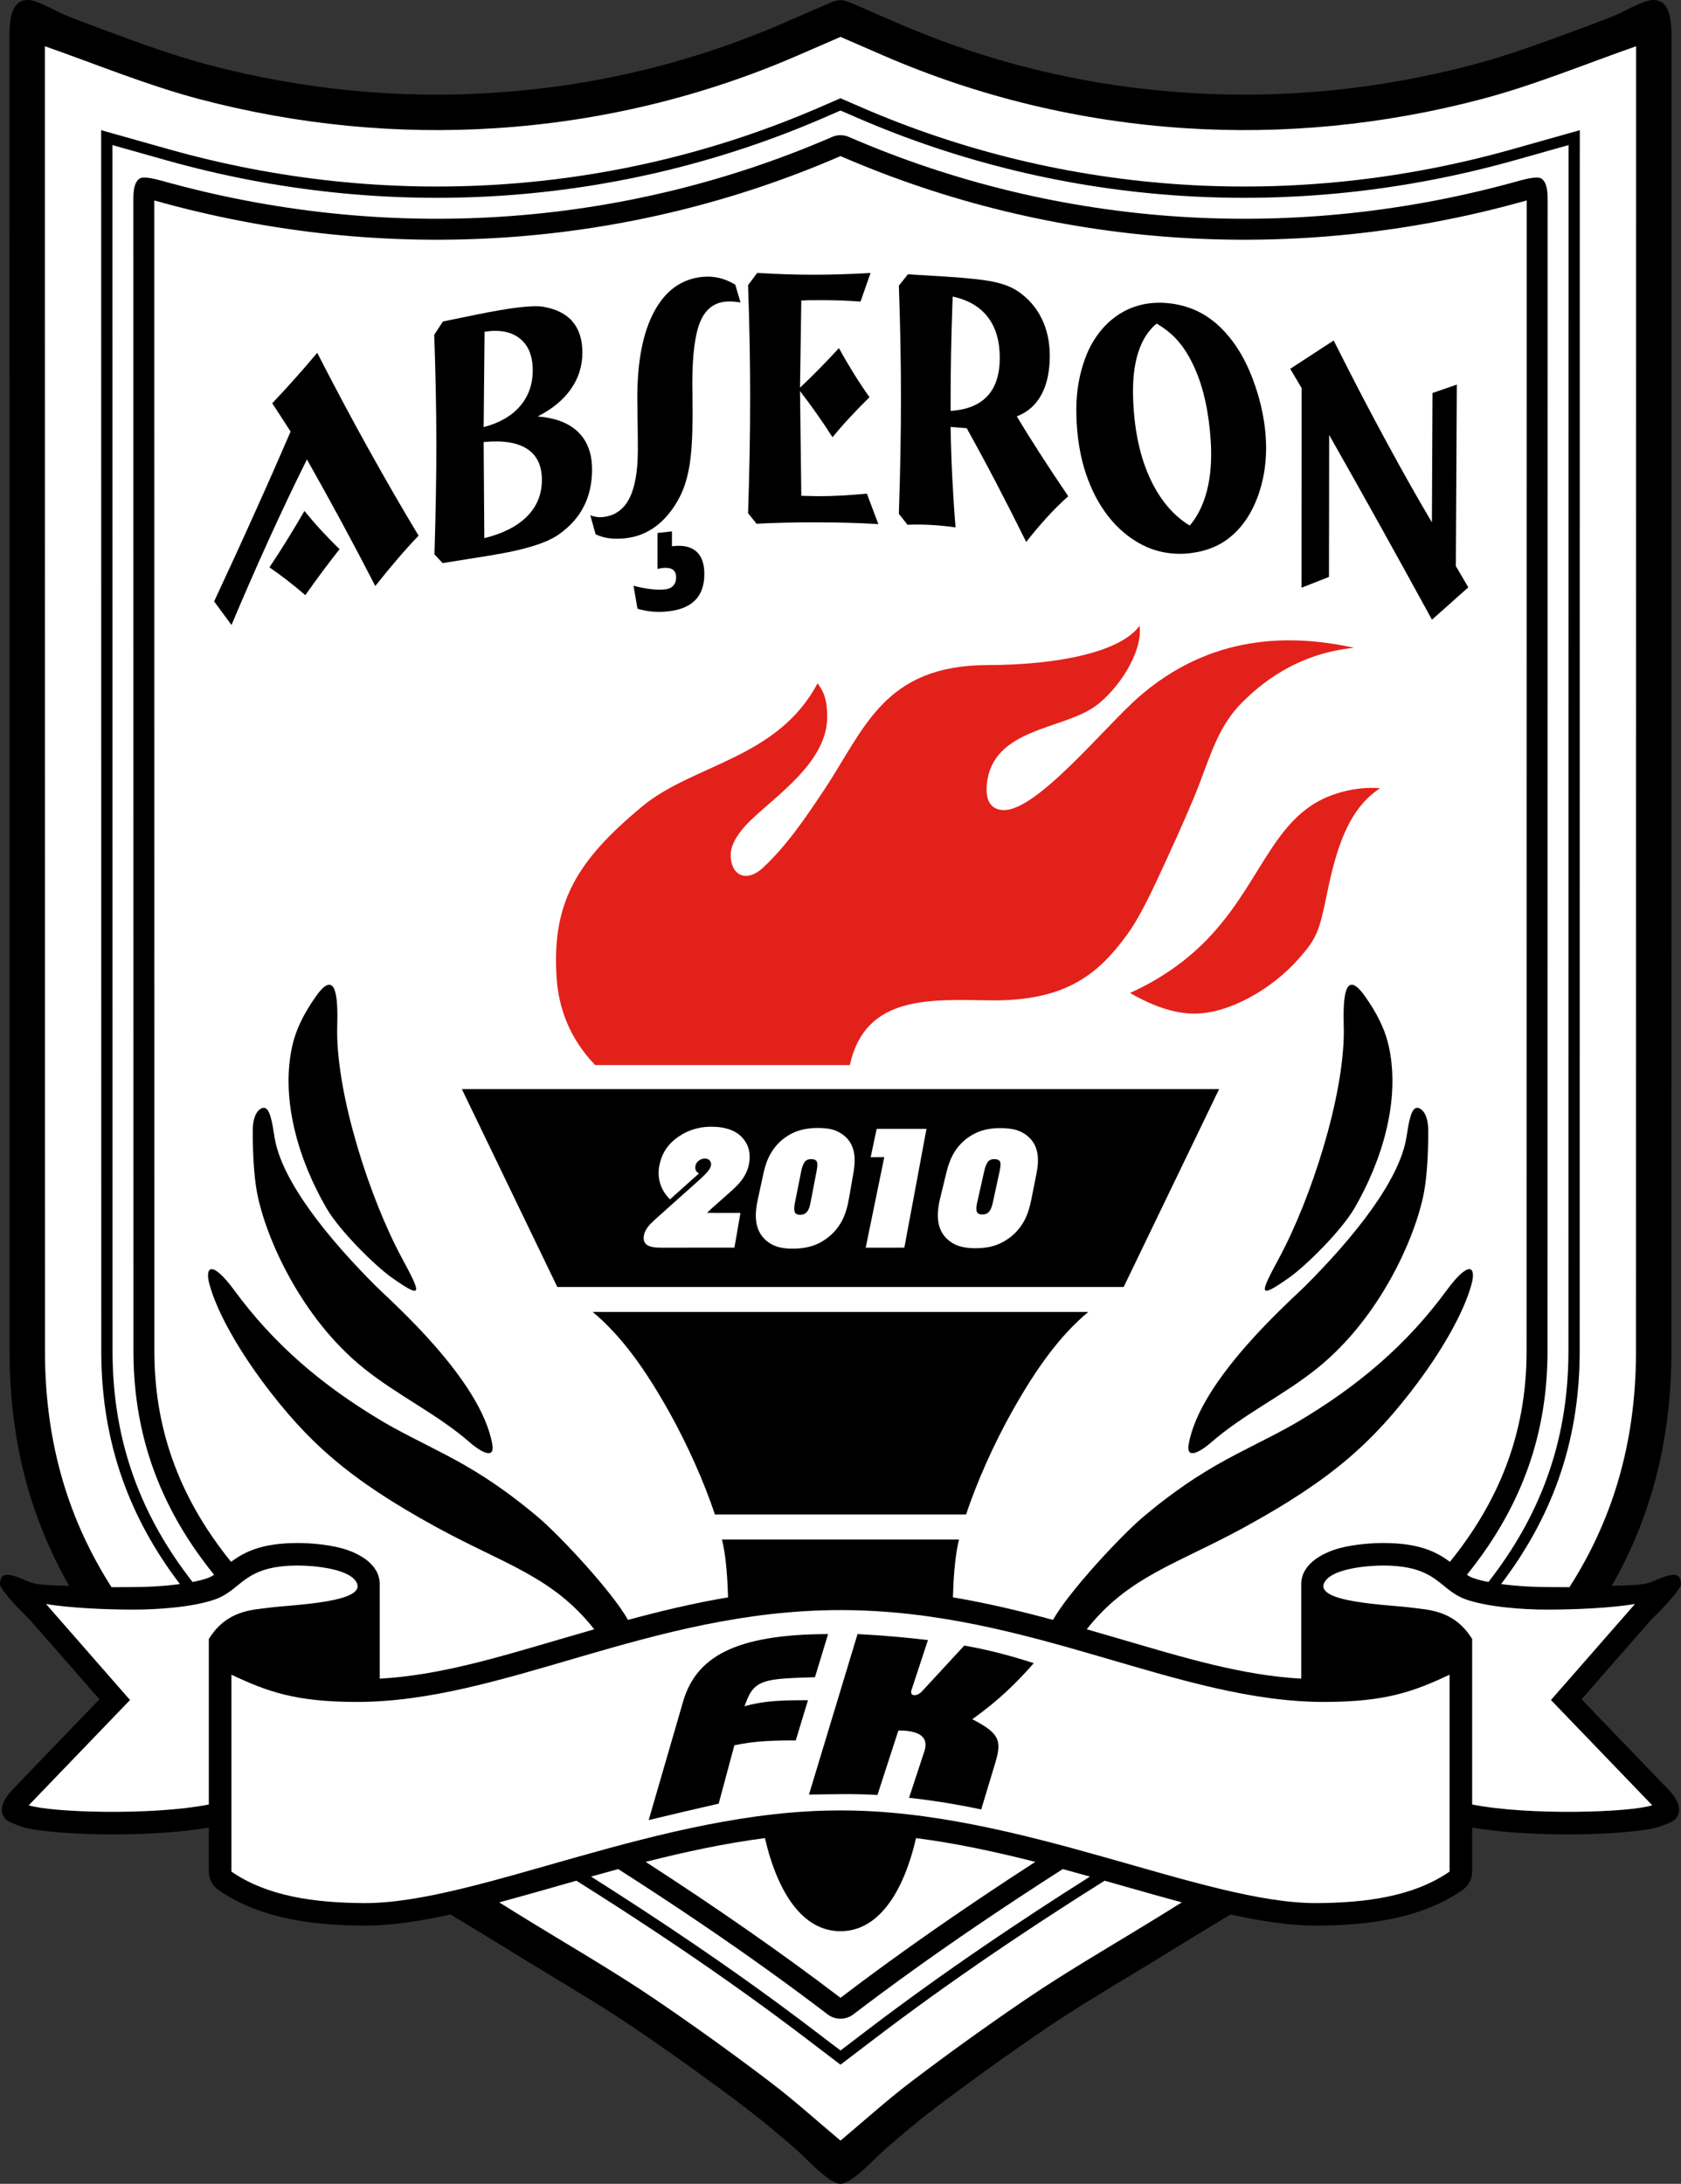
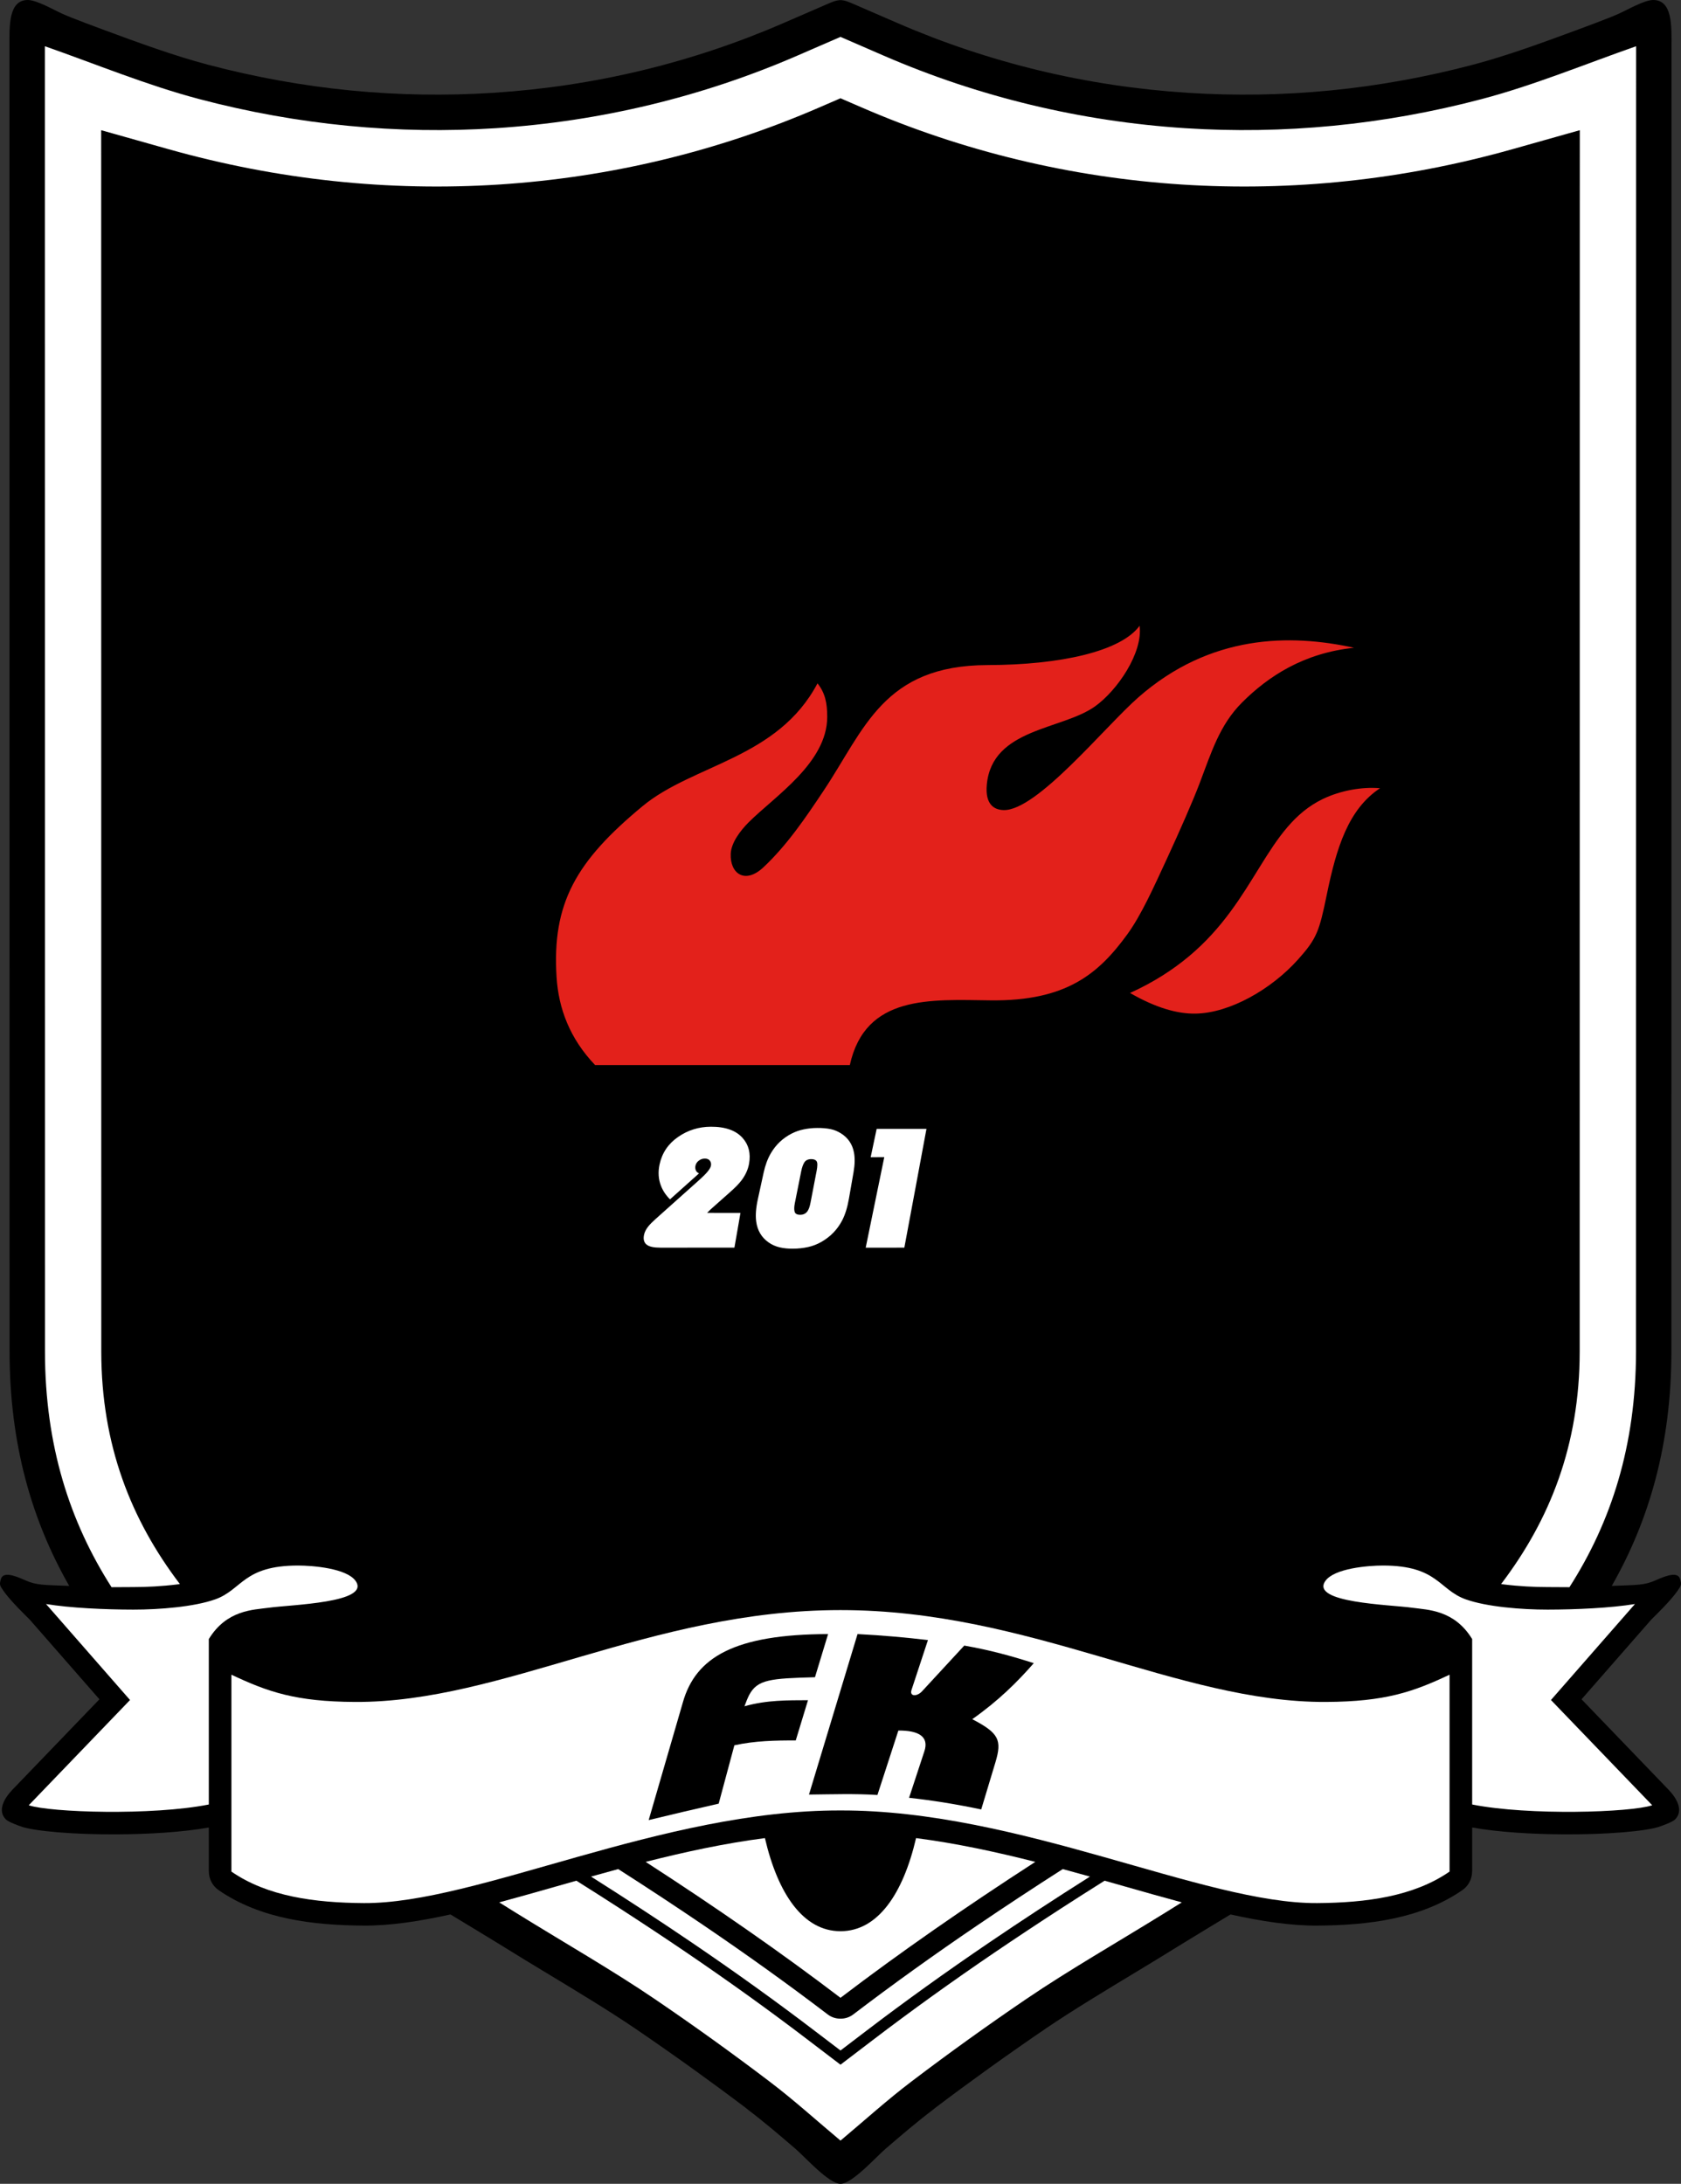
<svg xmlns="http://www.w3.org/2000/svg" width="443.01pt" height="575.51pt" viewBox="0 0 443.01 575.51" version="1.1">
  <rect x="0" y="0" width="443.01" height="575.51" fill="#333333" stroke="none" />
  <g id="surface1">
    <path style=" stroke:none;fill-rule:nonzero;fill:rgb(0%,0%,0%);fill-opacity:1;" d="M 416.801 447.82 L 435.141 426.859 C 435.984 425.988 440.191 421.992 442.117 419.211 C 443.09 417.809 443.184 417.617 442.785 416.184 C 442.254 414.254 439.676 414.957 436.316 416.465 C 433.398 417.773 431.629 417.68 424.762 417.941 C 434.691 400.555 440.453 380.484 440.48 356.242 L 440.508 52.824 L 440.512 12.184 C 440.512 7.031 440.836 0 435.68 0 C 433.348 0 428.914 2.57 426.609 3.617 C 424.105 4.758 416.82 7.441 415.973 7.754 C 406.645 11.199 397.246 14.668 388.102 17.078 C 375.629 20.367 363.121 22.609 350.68 23.832 C 338.078 25.07 325.469 25.266 312.961 24.457 C 299.637 23.598 286.566 21.621 273.879 18.57 C 261.105 15.496 248.637 11.332 236.617 6.117 L 225.195 1.164 C 224.008 0.652 222.719 0.039 221.504 0.035 C 220.285 0.039 218.996 0.652 217.809 1.164 L 206.387 6.117 C 194.367 11.332 181.898 15.496 169.125 18.57 C 156.438 21.621 143.367 23.598 130.047 24.457 C 117.535 25.266 104.926 25.07 92.324 23.832 C 79.883 22.609 67.375 20.367 54.902 17.078 C 45.758 14.668 36.355 11.199 27.031 7.754 C 26.184 7.441 18.898 4.758 16.395 3.617 C 14.09 2.57 9.656 0 7.324 0 C 2.172 0 2.492 7.031 2.492 12.184 L 2.496 52.824 L 2.523 356.242 C 2.547 380.484 8.312 400.555 18.242 417.941 C 11.375 417.68 9.605 417.773 6.684 416.465 C 3.328 414.957 0.75 414.254 0.219 416.184 C -0.176 417.617 -0.086 417.809 0.891 419.211 C 2.812 421.992 7.02 425.988 7.863 426.859 L 26.203 447.82 L 3.293 471.629 C 1.02 473.992 -0.754 477.262 1.609 479.535 C 2.273 480.176 4.898 481.129 5.719 481.395 L 5.715 481.406 C 9.371 482.617 19.617 483.465 30.598 483.418 C 39.035 483.383 48.066 482.855 55.031 481.609 L 55.031 493.223 L 55.047 493.223 C 55.051 495.109 55.949 496.961 57.613 498.113 C 63.047 501.875 69.258 504.219 75.91 505.621 C 82.23 506.953 88.988 507.422 95.855 507.465 C 102.77 507.508 110.438 506.352 118.715 504.523 C 122.395 506.766 127.727 509.957 130.977 511.969 C 136.965 515.68 140.184 517.625 143.352 519.539 C 151.984 524.758 160.438 529.863 167.242 534.484 C 172.172 537.836 177.207 541.355 182.352 545.047 C 187.262 548.578 191.992 552.062 196.531 555.496 C 196.719 555.664 196.914 555.828 197.121 555.98 C 201.461 559.266 205.578 562.805 209.684 566.328 C 212.074 568.379 218.461 575.539 221.504 575.508 C 224.539 575.539 230.934 568.379 233.324 566.328 C 237.426 562.805 241.547 559.266 245.883 555.98 C 246.09 555.828 246.285 555.664 246.473 555.496 C 251.008 552.062 255.746 548.578 260.656 545.047 C 265.797 541.355 270.836 537.836 275.762 534.484 C 282.562 529.863 291.02 524.758 299.652 519.539 C 302.82 517.625 306.039 515.68 312.031 511.969 C 315.277 509.957 320.609 506.766 324.289 504.523 C 332.566 506.352 340.234 507.508 347.145 507.465 C 354.02 507.422 360.773 506.953 367.094 505.621 C 373.746 504.219 379.957 501.875 385.391 498.113 C 387.059 496.961 387.953 495.109 387.953 493.223 L 387.973 493.223 L 387.973 481.609 C 394.941 482.855 403.969 483.383 412.406 483.418 C 423.391 483.465 433.629 482.617 437.289 481.406 L 437.285 481.395 C 438.105 481.129 440.73 480.176 441.395 479.535 C 443.762 477.262 441.984 473.992 439.711 471.629 " />
    <path style=" stroke:none;fill-rule:nonzero;fill:rgb(100%,100%,100%);fill-opacity:1;" d="M 11.824 52.824 L 11.824 12.184 C 25.242 16.883 38.781 22.492 52.523 26.113 C 78.566 32.988 104.898 35.449 130.633 33.785 C 158.246 32.004 185.094 25.516 210.082 14.68 L 221.504 9.723 L 232.922 14.68 C 257.91 25.516 284.758 32.004 312.371 33.785 C 338.105 35.449 364.438 32.988 390.48 26.113 C 404.223 22.492 417.762 16.883 431.184 12.184 L 431.18 52.824 L 431.152 356.242 C 431.125 380.977 424.629 401.047 413.609 418.281 C 411.582 418.277 409.621 418.25 407.867 418.25 C 404.418 418.254 400.273 418.043 396.266 417.543 C 396.039 417.516 395.82 417.484 395.598 417.453 C 408.508 400.469 416.285 380.789 416.312 356.242 L 416.336 52.824 L 416.34 38.238 L 416.34 34.312 L 412.566 35.375 L 398.559 39.324 C 384.164 43.379 369.676 46.16 355.23 47.699 C 340.555 49.27 325.91 49.562 311.441 48.629 C 296.809 47.684 282.379 45.492 268.305 42.098 C 254.172 38.695 240.367 34.078 227.047 28.297 L 222.68 26.406 L 221.504 25.895 L 220.328 26.406 L 215.961 28.297 C 202.633 34.078 188.832 38.695 174.699 42.098 C 160.621 45.492 146.195 47.684 131.562 48.629 C 117.094 49.562 102.449 49.27 87.777 47.699 C 73.328 46.16 58.84 43.379 44.445 39.324 L 30.438 35.375 L 26.664 34.312 L 26.664 38.238 L 26.668 52.824 L 26.691 356.242 C 26.719 380.789 34.496 400.469 47.406 417.453 C 47.184 417.484 46.965 417.516 46.738 417.543 C 42.734 418.043 38.59 418.254 35.137 418.25 C 33.387 418.25 31.422 418.277 29.395 418.281 C 18.379 401.047 11.879 380.977 11.852 356.242 " />
-     <path style=" stroke:none;fill-rule:nonzero;fill:rgb(100%,100%,100%);fill-opacity:1;" d="M 375.285 314.18 C 373.078 326.016 363.723 347.195 347.266 360.48 C 338.125 367.859 327.828 372.574 319.051 380.242 C 317.41 381.676 312.434 385.375 313.27 380.598 C 316.262 363.555 340.066 342.812 343.871 339.012 C 356.473 326.438 368.848 311.215 370.664 299.652 C 371.246 295.93 371.816 292.156 373.344 291.957 C 374.32 291.828 376.375 293.129 376.398 297.891 C 376.422 303.059 376.133 309.648 375.285 314.18 M 337.168 331.387 C 345.496 315.898 354.148 289.203 354.148 271.828 C 354.148 268.043 353.125 253.172 359.734 262.566 C 362.797 266.914 365.016 271.125 366.059 276.008 C 369.016 289.867 364.352 305.68 356.934 318.438 C 353.508 324.324 344.195 333.57 339.703 336.73 C 331.305 342.637 332.031 340.941 337.168 331.387 M 123.953 380.242 C 115.176 372.574 104.883 367.859 95.742 360.48 C 79.281 347.195 69.926 326.016 67.719 314.18 C 66.871 309.648 66.586 303.059 66.609 297.891 C 66.633 293.129 68.68 291.828 69.66 291.957 C 71.188 292.156 71.758 295.93 72.344 299.652 C 74.156 311.215 86.531 326.438 99.137 339.012 C 102.941 342.812 126.742 363.555 129.734 380.598 C 130.574 385.375 125.594 381.676 123.953 380.242 M 76.945 276.008 C 77.988 271.125 80.211 266.914 83.266 262.566 C 89.879 253.172 88.855 268.043 88.855 271.828 C 88.855 289.203 97.508 315.898 105.836 331.387 C 110.973 340.941 111.699 342.637 103.301 336.73 C 98.809 333.57 89.5 324.324 86.07 318.438 C 78.652 305.68 73.988 289.867 76.945 276.008 M 221.504 41.137 C 165.789 65.305 102.348 70.211 40.66 52.824 L 40.684 356.242 C 40.711 378.254 48.328 396.055 60.895 411.605 C 64.438 408.965 68.977 406.633 78.566 406.637 C 81.262 406.637 86.035 406.941 90.02 408.012 C 94.402 409.191 99.965 412.109 100.066 417.301 L 100.074 442.387 C 115.809 441.504 131.039 436.836 148.094 431.844 C 150.906 431.023 153.746 430.195 156.605 429.375 C 145.586 415.367 132.766 412.211 114.789 402.34 C 91.98 389.82 81.102 380.082 69.266 364.23 C 64.102 357.309 57.477 346.816 55.207 338.484 C 53.906 333.719 55.848 332.008 61.781 340.086 C 72.133 354.18 84.777 365.121 101.18 374.812 C 107.18 378.359 115.57 382.148 122.52 386.156 C 130.152 390.555 136.309 395.203 141.723 399.758 C 147.492 404.613 161.324 419.43 165.496 426.898 C 173.992 424.602 182.746 422.496 191.871 420.953 C 191.734 416.238 191.398 411.199 190.605 407.234 C 190.508 406.742 190.398 406.23 190.277 405.715 L 252.727 405.715 C 252.605 406.23 252.496 406.742 252.398 407.234 C 251.605 411.199 251.27 416.238 251.133 420.953 C 260.258 422.496 269.016 424.605 277.508 426.898 C 281.68 419.43 295.512 404.613 301.281 399.758 C 306.695 395.203 312.852 390.555 320.484 386.156 C 327.434 382.148 335.824 378.359 341.824 374.812 C 358.227 365.121 370.875 354.18 381.223 340.086 C 387.156 332.008 389.098 333.719 387.797 338.484 C 385.527 346.816 378.906 357.309 373.734 364.23 C 361.902 380.082 351.023 389.82 328.215 402.34 C 310.242 412.211 297.422 415.367 286.398 429.375 C 289.258 430.195 292.102 431.023 294.91 431.844 C 311.965 436.836 327.195 441.504 342.934 442.387 L 342.938 417.301 C 343.043 412.109 348.602 409.191 352.988 408.012 C 356.973 406.941 361.742 406.637 364.438 406.637 C 374.027 406.633 378.566 408.965 382.109 411.605 C 394.68 396.055 402.293 378.254 402.316 356.242 L 402.344 52.824 C 340.656 70.211 277.215 65.305 221.504 41.137 " />
    <path style=" stroke:none;fill-rule:nonzero;fill:rgb(100%,100%,100%);fill-opacity:1;" d="M 201.586 484.402 C 205 499.078 211.676 508.945 221.504 508.938 C 231.328 508.945 238.004 499.078 241.418 484.402 C 251.996 485.77 262.562 488.059 272.844 490.668 C 254.312 502.645 237.082 514.613 221.504 526.492 C 205.922 514.613 188.691 502.645 170.16 490.668 C 180.438 488.059 191.008 485.77 201.586 484.402 " />
-     <path style=" stroke:none;fill-rule:nonzero;fill:rgb(100%,100%,100%);fill-opacity:1;" d="M 388.297 415.887 C 387.684 415.668 387.121 415.359 386.578 415.02 C 399.781 398.672 407.805 379.816 407.828 356.242 L 407.855 52.824 C 407.855 50.777 407.809 48.238 406.277 47.098 C 405.27 46.348 401.988 47.199 400.855 47.516 L 400.852 47.504 C 370.914 55.941 340.559 59.023 310.91 57.109 C 280.684 55.156 251.211 48.02 223.688 36.078 C 222.961 35.766 222.242 35.621 221.504 35.629 C 220.758 35.621 220.043 35.766 219.32 36.078 C 191.797 48.02 162.32 55.156 132.094 57.109 C 102.449 59.023 72.09 55.941 42.152 47.504 L 42.148 47.516 C 41.016 47.199 37.73 46.348 36.727 47.098 C 35.195 48.238 35.145 50.777 35.145 52.824 L 35.172 356.242 C 35.199 379.816 43.223 398.672 56.426 415.02 C 55.883 415.359 55.32 415.668 54.707 415.887 C 53.586 416.281 52.234 416.621 50.746 416.91 C 37.629 400.117 29.688 380.645 29.66 356.242 L 29.637 52.824 L 29.637 38.238 L 43.645 42.188 C 72.973 50.453 102.711 53.473 131.746 51.598 C 161.355 49.684 190.211 42.699 217.137 31.023 L 221.504 29.129 L 225.867 31.023 C 252.793 42.699 281.645 49.684 311.254 51.598 C 340.293 53.473 370.031 50.453 399.363 42.188 L 413.371 38.238 L 413.371 52.824 L 413.344 356.242 C 413.316 380.645 405.371 400.117 392.258 416.91 C 390.77 416.621 389.414 416.281 388.297 415.887 " />
    <path style=" stroke:none;fill-rule:nonzero;fill:rgb(100%,100%,100%);fill-opacity:1;" d="M 162.926 492.566 C 170.711 497.547 178.262 502.516 185.551 507.469 C 196.93 515.199 207.801 522.992 218.074 530.824 C 219.07 531.613 220.266 531.992 221.504 531.988 C 222.738 531.992 223.93 531.613 224.93 530.824 C 235.203 522.992 246.074 515.199 257.453 507.469 C 264.742 502.516 272.293 497.547 280.078 492.566 C 282.492 493.215 284.883 493.879 287.246 494.543 C 277.988 500.402 269.07 506.234 260.547 512.027 C 249.332 519.648 238.527 527.395 228.203 535.27 L 221.504 540.375 L 214.801 535.27 C 204.477 527.395 193.672 519.648 182.461 512.027 C 173.934 506.234 165.016 500.402 155.758 494.543 C 158.121 493.879 160.512 493.215 162.926 492.566 " />
    <path style=" stroke:none;fill-rule:nonzero;fill:rgb(100%,100%,100%);fill-opacity:1;" d="M 307.129 504.031 C 294.527 511.836 281.59 519.25 270.531 526.762 C 260.371 533.668 250.266 540.914 240.25 548.516 C 233.805 553.398 227.703 558.93 221.504 564.121 C 215.301 558.93 209.199 553.398 202.754 548.516 C 192.742 540.914 182.637 533.668 172.473 526.762 C 161.414 519.25 148.477 511.836 135.879 504.031 C 134.121 502.941 132.703 502.059 131.562 501.34 C 136.461 500.02 141.523 498.582 146.734 497.098 C 148.441 496.613 150.164 496.121 151.898 495.629 C 155.766 498.062 159.609 500.504 163.395 502.957 C 169.449 506.879 175.258 510.723 180.797 514.484 C 186.383 518.281 191.91 522.141 197.371 526.062 C 202.613 529.836 207.828 533.688 212.996 537.633 L 219.699 542.742 L 221.504 544.117 L 223.305 542.742 L 230.008 537.633 C 235.176 533.688 240.391 529.836 245.637 526.062 C 251.094 522.141 256.621 518.281 262.211 514.484 C 267.75 510.723 273.555 506.879 279.605 502.957 C 283.395 500.504 287.238 498.062 291.105 495.629 C 292.844 496.121 294.566 496.613 296.27 497.098 C 301.48 498.582 306.543 500.02 311.445 501.34 C 310.301 502.059 308.887 502.941 307.129 504.031 " />
    <path style=" stroke:none;fill-rule:nonzero;fill:rgb(0%,0%,0%);fill-opacity:1;" d="M 146.875 339.168 L 296.129 339.168 L 321.289 287.016 L 121.715 287.016 Z M 146.875 339.168 " />
    <path style=" stroke:none;fill-rule:nonzero;fill:rgb(0%,0%,0%);fill-opacity:1;" d="M 176.637 372.609 C 180.926 380.316 185.535 390.406 188.402 399.125 L 254.605 399.125 C 257.469 390.406 262.078 380.316 266.367 372.609 C 273.23 360.266 279.504 351.848 286.789 345.754 L 156.215 345.754 C 163.504 351.848 169.773 360.266 176.637 372.609 " />
    <path style=" stroke:none;fill-rule:nonzero;fill:rgb(89%,12.9%,10.599%);fill-opacity:1;" d="M 363.691 207.727 C 358.789 207.293 353.113 208.402 348.641 210.551 C 333.578 217.789 331.176 237.129 313.316 252.039 C 309.078 255.578 304.023 258.867 297.809 261.684 C 304.543 265.566 310.234 267.215 315.129 267.121 C 324.082 266.961 335.02 260.758 342.102 252.84 C 347.062 247.293 347.68 245.414 349.668 235.738 C 352.195 223.441 355.32 213.258 363.691 207.727 M 223.965 280.68 L 156.832 280.68 C 150.152 273.684 147.203 265.766 146.68 257.531 C 145.43 237.977 151.848 226.926 169.371 212.426 C 182.703 201.395 204.961 199.941 215.445 180.086 C 217.457 182.621 218.008 185.262 218.004 188.953 C 217.977 201.035 204.145 209.867 197.297 216.711 C 195.113 218.895 192.695 222.082 192.574 225.008 C 192.359 230.227 196.336 233.113 201.191 228.566 C 207.441 222.703 212.312 215.492 217.09 208.32 C 227.871 192.137 232.828 175.336 260.281 175.27 C 279.48 175.227 295.43 171.66 300.332 164.91 C 301.242 172.074 294.426 181.98 288.582 186.156 C 279.855 192.395 261.461 191.891 260.066 206.754 C 259.57 212.066 262.039 213.426 264.5 213.484 C 273.285 213.688 291.137 191.555 299.996 183.781 C 319.012 167.102 340.059 167.031 356.832 170.711 C 343.512 172.102 334.223 178.27 327.387 185.074 C 321.352 191.078 319.219 198.379 316.031 206.727 C 314.309 211.227 310.973 218.844 307.43 226.52 C 304.055 233.82 300.734 241.219 297.113 246.195 C 289.508 256.66 280.973 263.867 261.004 263.629 C 245.242 263.441 228.051 262.098 223.965 280.68 " />
    <path style=" stroke:none;fill-rule:nonzero;fill:rgb(100%,100%,100%);fill-opacity:1;" d="M 93.734 416.656 C 91.398 413.301 82.473 412.578 78.566 412.574 C 64.051 412.566 63.844 418.969 56.684 421.496 C 51.148 423.453 42.039 424.195 35.137 424.188 C 27.688 424.18 18.426 423.762 12.129 422.711 L 34.266 448.012 L 7.578 475.75 C 13.34 477.656 40.016 478.516 55.031 475.547 L 55.031 431.949 C 59.746 424.227 66.773 424.258 70.766 423.703 C 76.766 422.867 97.73 422.406 93.734 416.656 " />
    <path style=" stroke:none;fill-rule:nonzero;fill:rgb(100%,100%,100%);fill-opacity:1;" d="M 408.738 448.012 L 430.879 422.711 C 424.578 423.762 415.316 424.18 407.867 424.188 C 400.965 424.195 391.855 423.453 386.32 421.496 C 379.16 418.969 378.953 412.566 364.438 412.574 C 360.527 412.578 351.605 413.301 349.273 416.656 C 345.273 422.406 366.238 422.867 372.242 423.703 C 376.23 424.258 383.258 424.227 387.973 431.949 L 387.973 475.547 C 402.988 478.516 429.664 477.656 435.426 475.75 " />
    <path style=" stroke:none;fill-rule:nonzero;fill:rgb(100%,100%,100%);fill-opacity:1;" d="M 221.504 424.312 C 171.434 424.312 132.562 448.711 93.574 448.52 C 77.93 448.445 70.602 445.879 60.988 441.34 L 60.988 493.227 C 70.445 499.77 82.922 501.449 95.879 501.531 C 125.766 501.719 174.391 476.984 221.504 477.117 C 268.613 476.984 317.238 501.719 347.121 501.531 C 360.082 501.445 372.562 499.77 382.016 493.227 L 382.016 441.34 C 372.398 445.879 365.074 448.445 349.434 448.52 C 310.441 448.711 271.57 424.312 221.504 424.312 " />
    <path style=" stroke:none;fill-rule:nonzero;fill:rgb(0%,0%,0%);fill-opacity:1;" d="M 197.418 446.727 C 199.59 442.566 203.105 442.324 214.777 442.008 L 218.234 430.633 C 193.609 430.703 183.324 436.707 179.949 448.672 L 170.953 479.656 C 177.121 478.16 183.27 476.711 189.402 475.324 L 193.535 459.945 C 198.941 458.758 204.363 458.648 209.711 458.664 L 212.938 448.062 C 207.566 448.094 202.16 447.984 196.199 449.66 C 196.504 448.781 197.07 447.395 197.418 446.727 " />
    <path style=" stroke:none;fill-rule:nonzero;fill:rgb(0%,0%,0%);fill-opacity:1;" d="M 272.441 438.301 C 267.109 436.59 261.09 434.875 254.121 433.668 L 242.965 445.746 C 241.574 447.195 239.672 447.055 240.211 445.387 L 244.547 432.219 C 239.02 431.551 232.613 430.973 225.996 430.633 L 213.199 472.93 C 219.23 472.871 225.281 472.656 231.238 473.043 L 236.754 456.059 C 241.875 456.012 244.988 457.527 243.578 461.617 L 239.574 473.785 C 245.738 474.445 252.566 475.574 258.59 476.852 L 262.336 464.426 C 264.105 458.547 263.246 456.715 256.227 453.07 C 263.191 448.156 268.094 443.27 272.441 438.301 " />
-     <path style=" stroke:none;fill-rule:nonzero;fill:rgb(100%,100%,100%);fill-opacity:1;" d="M 263.438 308.672 C 263.387 308.914 263.336 309.16 263.281 309.402 C 262.809 311.57 262.336 313.754 261.855 315.953 C 261.785 316.277 261.715 316.605 261.648 316.926 C 261.441 317.875 261.18 318.59 260.859 319.062 C 260.406 319.742 259.746 320.074 258.891 320.066 C 258.031 320.051 257.535 319.766 257.398 319.211 C 257.262 318.652 257.297 317.914 257.504 316.996 C 257.586 316.629 257.668 316.262 257.754 315.891 C 258.246 313.691 258.738 311.504 259.223 309.336 C 259.277 309.09 259.332 308.848 259.387 308.605 C 259.621 307.566 259.926 306.785 260.301 306.25 C 260.672 305.715 261.277 305.453 262.113 305.469 C 262.797 305.48 263.266 305.684 263.512 306.07 C 263.758 306.461 263.73 307.324 263.438 308.672 M 273.398 303.969 C 273.031 301.793 271.949 300.117 270.164 298.91 C 269.281 298.316 268.359 297.898 267.375 297.676 C 266.391 297.449 265.227 297.32 263.875 297.297 C 262.641 297.273 261.445 297.375 260.289 297.586 C 259.129 297.801 258.031 298.156 257 298.672 C 254.715 299.797 252.887 301.441 251.531 303.621 C 250.645 305.055 249.961 306.758 249.48 308.738 C 248.918 311.051 248.348 313.383 247.781 315.734 C 247.23 317.984 247.043 319.91 247.215 321.512 C 247.469 323.922 248.52 325.801 250.352 327.152 C 251.211 327.781 252.164 328.238 253.227 328.516 C 254.289 328.789 255.461 328.938 256.738 328.953 C 258.137 328.977 259.461 328.863 260.703 328.617 C 261.941 328.375 263.117 327.949 264.238 327.352 C 266.684 326.031 268.562 324.184 269.871 321.812 C 270.695 320.32 271.332 318.422 271.793 316.113 C 272.258 313.77 272.719 311.445 273.18 309.141 C 273.574 307.137 273.645 305.414 273.398 303.969 " />
    <path style=" stroke:none;fill-rule:nonzero;fill:rgb(100%,100%,100%);fill-opacity:1;" d="M 192.305 297.668 C 190.902 297.172 189.242 296.918 187.32 296.93 C 185.73 296.934 184.223 297.172 182.789 297.613 C 181.355 298.062 179.992 298.73 178.707 299.621 C 176.117 301.414 174.488 303.816 173.828 306.84 C 173.391 308.863 173.512 310.746 174.188 312.492 C 174.699 313.809 175.488 314.996 176.574 316.07 C 179.145 313.773 181.695 311.488 184.223 309.227 C 183.785 309.027 183.496 308.746 183.359 308.375 C 183.227 308.008 183.191 307.641 183.27 307.258 C 183.379 306.699 183.672 306.242 184.148 305.879 C 184.629 305.512 185.148 305.328 185.715 305.324 C 186.34 305.316 186.797 305.504 187.078 305.883 C 187.367 306.258 187.461 306.707 187.359 307.23 C 187.285 307.609 187.004 308.113 186.508 308.73 C 186.016 309.348 185.109 310.234 183.797 311.402 C 181.98 313.02 180.164 314.645 178.328 316.285 C 176.484 317.934 174.629 319.59 172.762 321.262 C 171.965 321.977 171.328 322.613 170.871 323.176 C 170.27 323.922 169.895 324.656 169.738 325.375 C 169.48 326.566 169.703 327.441 170.41 328.004 C 171.113 328.562 172.34 328.805 174.09 328.805 L 193.547 328.797 C 193.812 327.277 194.109 325.586 194.371 324.078 C 194.633 322.582 194.879 321.125 195.141 319.641 L 186.344 319.633 C 186.453 319.539 186.539 319.441 186.629 319.355 C 187.039 318.918 187.422 318.582 187.746 318.297 C 189.297 316.93 190.832 315.555 192.371 314.191 C 193.73 312.988 194.73 311.973 195.359 311.141 C 196.445 309.719 197.137 308.219 197.41 306.645 C 197.879 303.953 197.316 301.719 195.746 299.938 C 194.859 298.922 193.711 298.164 192.305 297.668 " />
    <path style=" stroke:none;fill-rule:nonzero;fill:rgb(100%,100%,100%);fill-opacity:1;" d="M 229.457 304.961 C 230.652 304.949 231.848 304.941 233.043 304.938 C 232.254 308.777 231.457 312.668 230.648 316.613 C 229.828 320.617 228.996 324.68 228.148 328.805 L 238.328 328.801 C 239.348 323.336 240.367 317.879 241.348 312.625 C 242.312 307.465 243.23 302.465 244.16 297.496 L 231.035 297.496 C 230.516 299.961 229.988 302.449 229.457 304.961 " />
    <path style=" stroke:none;fill-rule:nonzero;fill:rgb(100%,100%,100%);fill-opacity:1;" d="M 215.203 308.641 C 215.152 308.883 215.109 309.129 215.059 309.375 C 214.641 311.555 214.219 313.746 213.793 315.961 C 213.73 316.281 213.668 316.609 213.605 316.934 C 213.422 317.887 213.18 318.605 212.871 319.09 C 212.43 319.777 211.781 320.129 210.922 320.137 C 210.066 320.145 209.562 319.871 209.41 319.316 C 209.262 318.766 209.281 318.027 209.465 317.105 C 209.539 316.73 209.613 316.363 209.688 315.988 C 210.133 313.781 210.566 311.582 211.004 309.402 C 211.051 309.156 211.102 308.91 211.152 308.664 C 211.359 307.625 211.645 306.836 212.004 306.293 C 212.367 305.75 212.965 305.473 213.801 305.469 C 214.484 305.465 214.957 305.656 215.211 306.035 C 215.469 306.418 215.465 307.285 215.203 308.641 M 221.695 298.723 C 220.797 298.148 219.863 297.754 218.879 297.555 C 217.887 297.352 216.719 297.25 215.363 297.258 C 214.133 297.262 212.941 297.391 211.793 297.629 C 210.637 297.871 209.547 298.258 208.527 298.789 C 206.27 299.973 204.484 301.66 203.18 303.871 C 202.32 305.324 201.68 307.043 201.246 309.035 C 200.742 311.359 200.227 313.707 199.715 316.066 C 199.219 318.332 199.074 320.266 199.281 321.863 C 199.594 324.262 200.691 326.117 202.555 327.422 C 203.426 328.031 204.391 328.465 205.461 328.719 C 206.531 328.969 207.703 329.086 208.984 329.074 C 210.383 329.062 211.703 328.918 212.938 328.645 C 214.172 328.375 215.34 327.922 216.445 327.293 C 218.855 325.922 220.688 324.027 221.941 321.625 C 222.73 320.113 223.324 318.199 223.727 315.883 C 224.137 313.527 224.547 311.191 224.949 308.879 C 225.297 306.863 225.324 305.145 225.047 303.699 C 224.629 301.535 223.508 299.887 221.695 298.723 " />
    <path style=" stroke:none;fill-rule:nonzero;fill:rgb(0%,0%,0%);fill-opacity:1;" d="M 97.109 118.312 C 94.867 114.281 92.621 110.176 90.395 105.984 C 88.141 101.738 85.875 97.406 83.602 92.98 C 81.723 95.215 79.789 97.453 77.797 99.691 C 75.812 101.926 73.797 104.129 71.75 106.27 C 73.375 108.773 74.988 111.262 76.586 113.73 C 75.176 117 73.711 120.363 72.191 123.816 C 70.676 127.262 69.098 130.789 67.461 134.422 C 65.836 138.035 64.105 141.871 62.262 145.887 C 60.426 149.887 58.473 154.098 56.434 158.496 C 57.961 160.582 59.488 162.66 61.008 164.707 C 62.609 160.898 64.223 157.137 65.848 153.422 C 67.473 149.699 69.113 146.023 70.762 142.395 C 72.414 138.75 74.09 135.145 75.77 131.598 C 77.453 128.043 79.168 124.535 80.891 121.074 C 82.488 123.914 84.078 126.746 85.633 129.566 C 87.176 132.367 88.703 135.152 90.207 137.934 C 91.691 140.691 93.168 143.453 94.625 146.215 C 96.07 148.953 97.496 151.695 98.906 154.438 C 100.98 151.812 102.965 149.395 104.855 147.191 C 106.738 145 108.555 142.988 110.312 141.168 C 108.117 137.531 105.926 133.816 103.738 130.027 C 101.527 126.203 99.324 122.289 97.109 118.312 " />
    <path style=" stroke:none;fill-rule:nonzero;fill:rgb(0%,0%,0%);fill-opacity:1;" d="M 138.898 136.09 C 137.602 137.395 136.012 138.527 134.133 139.48 C 132.258 140.43 130.086 141.219 127.637 141.828 C 127.605 137.621 127.57 133.41 127.547 129.195 C 127.516 124.965 127.488 120.738 127.461 116.5 C 129.949 116.25 132.148 116.277 134.051 116.57 C 135.953 116.863 137.57 117.426 138.887 118.277 C 141.516 119.977 142.824 122.727 142.809 126.516 C 142.797 130.293 141.484 133.492 138.898 136.09 M 127.582 100.027 C 127.617 95.836 127.656 91.633 127.703 87.43 C 131.656 86.816 134.773 87.414 137.027 89.234 C 139.277 91.047 140.414 93.852 140.398 97.637 C 140.387 101.332 139.262 104.48 137.004 107.086 C 134.758 109.68 131.566 111.492 127.465 112.555 C 127.504 108.387 127.543 104.203 127.582 100.027 M 152.398 113.895 C 151.18 112.699 149.676 111.746 147.887 111.059 C 146.109 110.371 144.043 109.938 141.699 109.754 C 145.535 107.805 148.438 105.402 150.438 102.562 C 152.441 99.711 153.461 96.523 153.48 93.016 C 153.5 89.594 152.652 86.848 150.922 84.785 C 149.203 82.742 146.613 81.445 143.191 80.844 C 141.895 80.617 139.773 80.66 136.828 80.996 C 135.359 81.16 133.711 81.41 131.883 81.723 C 130.066 82.027 128.07 82.395 125.902 82.84 C 122.828 83.469 119.77 84.098 116.727 84.723 C 115.961 85.891 115.199 87.059 114.438 88.227 C 114.617 93.293 114.75 98.199 114.844 102.922 C 114.941 107.648 114.992 112.273 114.996 116.793 C 115 121.301 114.961 125.988 114.871 130.82 C 114.785 135.66 114.664 140.746 114.496 146.09 C 115.207 146.863 115.926 147.633 116.648 148.395 C 118.656 148.07 120.672 147.75 122.691 147.426 C 124.715 147.102 126.758 146.777 128.801 146.449 C 131.07 146.086 133.156 145.699 135.051 145.293 C 136.941 144.887 138.648 144.445 140.145 144 C 143.16 143.094 145.504 142.062 147.191 140.891 C 150.125 138.848 152.324 136.418 153.789 133.602 C 155.258 130.773 156.012 127.523 156.031 123.867 C 156.059 119.605 154.844 116.285 152.398 113.895 " />
    <path style=" stroke:none;fill-rule:nonzero;fill:rgb(0%,0%,0%);fill-opacity:1;" d="M 84.711 139.832 C 83.18 138.176 81.68 136.434 80.23 134.652 C 78.801 137.145 77.301 139.621 75.777 142.098 C 74.238 144.594 72.656 147.066 71.008 149.516 C 72.422 150.48 73.906 151.57 75.457 152.754 C 77.004 153.938 78.68 155.297 80.469 156.848 C 82.145 154.457 83.734 152.277 85.219 150.285 C 86.699 148.301 88.121 146.449 89.492 144.723 C 87.828 143.129 86.242 141.488 84.711 139.832 " />
    <path style=" stroke:none;fill-rule:nonzero;fill:rgb(0%,0%,0%);fill-opacity:1;" d="M 260.211 104.387 C 258.027 106.723 254.809 108.02 250.527 108.277 C 250.527 107.148 250.531 106.016 250.531 104.883 C 250.531 101.422 250.566 97.43 250.648 92.93 C 250.734 88.422 250.867 83.492 251.066 78.152 C 255.145 79.027 258.223 80.836 260.328 83.562 C 262.434 86.293 263.48 89.879 263.477 94.301 C 263.473 98.703 262.387 102.062 260.211 104.387 M 267.969 109.73 C 270.816 108.641 272.973 106.734 274.441 104.027 C 275.914 101.316 276.648 97.91 276.656 93.77 C 276.656 90.086 275.934 86.801 274.492 83.891 C 273.055 80.973 270.98 78.621 268.273 76.781 C 266.66 75.68 264.539 74.828 261.867 74.266 C 260.539 73.984 258.754 73.73 256.523 73.492 C 254.289 73.254 251.605 73.031 248.473 72.844 C 245.406 72.66 242.332 72.477 239.273 72.293 C 238.473 73.289 237.68 74.289 236.887 75.273 C 237.074 80.539 237.207 85.652 237.301 90.562 C 237.395 95.48 237.438 100.273 237.438 104.973 C 237.438 109.656 237.395 114.512 237.301 119.531 C 237.207 124.562 237.074 129.844 236.887 135.398 C 237.641 136.367 238.395 137.336 239.16 138.297 C 240.129 138.254 241.129 138.23 242.152 138.238 C 243.18 138.246 244.215 138.281 245.281 138.34 C 246.359 138.395 247.441 138.477 248.539 138.586 C 249.621 138.691 250.727 138.824 251.82 138.98 C 251.457 134.547 251.18 130.113 250.957 125.719 C 250.738 121.324 250.594 116.906 250.523 112.516 C 251.941 112.629 253.355 112.742 254.77 112.852 C 257.344 117.477 259.945 122.301 262.555 127.293 C 265.164 132.289 267.789 137.473 270.445 142.828 C 272.211 140.562 274.012 138.426 275.852 136.406 C 277.68 134.395 279.566 132.52 281.523 130.781 C 278.688 126.59 276.168 122.785 273.973 119.367 C 271.781 115.961 269.777 112.758 267.969 109.73 " />
    <path style=" stroke:none;fill-rule:nonzero;fill:rgb(0%,0%,0%);fill-opacity:1;" d="M 313.547 138.512 C 308.957 135.711 305.355 131.293 302.754 125.348 C 301.465 122.402 300.48 119.176 299.793 115.688 C 299.113 112.242 298.723 108.527 298.613 104.59 C 298.434 98.035 299.34 89.797 304.82 85.281 C 309.043 87.746 311.891 90.836 314.422 96.09 C 317.367 102.215 318.598 109.227 319.059 115.965 C 319.574 123.562 318.707 132.383 313.547 138.512 M 322.91 87.598 C 320.941 85.414 318.781 83.695 316.434 82.445 C 314.086 81.195 311.52 80.371 308.73 80 C 305.527 79.57 302.527 79.77 299.734 80.602 C 293.039 82.598 288.289 88.074 285.953 94.508 C 284.512 98.48 283.664 102.801 283.652 107.93 C 283.641 112.988 284.27 118.574 285.766 123.52 C 288.152 131.43 292.684 138.84 300.047 143.062 C 302.977 144.742 306.137 145.691 309.48 145.902 C 313.695 146.172 318.18 145.227 321.535 143.359 C 328.242 139.633 331.797 132.133 333.098 124.777 C 334.621 116.129 332.949 106.805 329.688 98.711 C 327.93 94.344 325.672 90.652 322.91 87.598 " />
-     <path style=" stroke:none;fill-rule:nonzero;fill:rgb(0%,0%,0%);fill-opacity:1;" d="M 383.672 149.188 C 383.715 141.266 383.758 133.312 383.801 125.355 C 383.844 117.375 383.887 109.371 383.93 101.355 C 381.809 102.094 379.672 102.832 377.523 103.57 C 377.496 109.277 377.473 114.973 377.441 120.656 C 377.414 126.332 377.391 132 377.363 137.656 C 375.52 134.555 373.605 131.238 371.617 127.727 C 369.617 124.188 367.551 120.426 365.395 116.453 C 363.227 112.449 360.992 108.285 358.73 103.941 C 356.445 99.555 353.871 94.488 351.477 89.73 L 340.023 97.195 C 341.023 98.898 342.023 100.59 343.027 102.27 C 343.023 111.086 343.02 119.887 343.016 128.668 C 343.016 137.422 343.012 146.164 343.004 154.883 C 345.43 153.934 347.844 152.988 350.234 152.043 C 350.242 145.82 350.254 139.602 350.262 133.371 C 350.27 127.133 350.277 120.879 350.285 114.617 C 352.59 118.68 354.891 122.758 357.18 126.836 C 359.453 130.883 361.727 134.945 363.988 139.012 C 366.234 143.051 368.48 147.113 370.719 151.176 C 372.941 155.207 375.16 159.258 377.379 163.312 L 386.957 154.785 C 385.992 153.148 384.633 150.844 383.672 149.188 " />
    <path style=" stroke:none;fill-rule:nonzero;fill:rgb(0%,0%,0%);fill-opacity:1;" d="M 221.609 130.602 C 219.523 130.715 217.523 130.766 215.602 130.766 C 215.121 130.766 214.395 130.746 213.414 130.715 C 212.426 130.684 211.68 130.668 211.176 130.668 L 210.836 103.062 C 212.395 105.078 213.883 107.105 215.309 109.137 C 216.738 111.164 218.109 113.191 219.406 115.238 C 220.801 113.516 222.312 111.777 223.914 110.055 C 225.531 108.312 227.277 106.527 229.148 104.676 C 227.734 102.691 226.352 100.617 225.016 98.457 C 223.684 96.316 222.371 94.078 221.094 91.742 C 219.242 93.754 217.465 95.621 215.777 97.332 C 214.078 99.055 212.441 100.664 210.836 102.16 L 211.176 79.199 C 211.797 79.164 212.465 79.133 213.191 79.117 C 213.902 79.102 214.992 79.102 216.457 79.102 C 218.402 79.102 220.227 79.133 221.914 79.199 C 223.613 79.262 225.227 79.359 226.785 79.473 L 229.422 71.934 C 226.656 72.094 224.035 72.207 221.551 72.289 C 219.07 72.367 216.691 72.398 214.395 72.398 C 212.16 72.398 209.828 72.367 207.406 72.289 C 204.98 72.207 202.359 72.094 199.547 71.934 L 197.148 75.141 C 197.336 80.391 197.465 85.477 197.559 90.371 C 197.648 95.285 197.695 100.086 197.695 104.77 C 197.695 109.457 197.648 114.32 197.559 119.348 C 197.465 124.387 197.336 129.684 197.148 135.242 L 199.383 138.027 C 201.574 137.898 203.895 137.816 206.34 137.754 C 208.785 137.688 211.457 137.656 214.336 137.656 C 217.719 137.656 220.801 137.688 223.574 137.77 C 226.352 137.852 228.984 137.961 231.48 138.121 L 228.461 130.102 C 225.977 130.328 223.684 130.488 221.609 130.602 " />
-     <path style=" stroke:none;fill-rule:nonzero;fill:rgb(0%,0%,0%);fill-opacity:1;" d="M 189.516 73.246 C 188.105 72.918 186.641 72.816 185.109 72.969 C 182.371 73.234 179.941 74.141 177.828 75.656 C 175.715 77.168 173.914 79.309 172.422 82.074 C 170.934 84.836 169.812 88.117 169.07 91.914 C 168.328 95.703 167.957 100.016 167.957 104.84 C 167.957 105.527 167.98 107.391 168.023 110.414 C 168.07 113.461 168.098 116.148 168.098 118.488 C 168.094 124.188 167.34 128.48 165.836 131.387 C 164.332 134.293 162.027 135.918 158.918 136.258 C 158.344 136.32 157.781 136.316 157.223 136.23 C 156.66 136.148 156.109 136.012 155.562 135.781 C 156.031 137.457 156.504 139.133 156.969 140.797 C 158.066 141.332 159.25 141.68 160.539 141.855 C 161.809 142.027 163.238 142.023 164.812 141.852 C 167.855 141.516 170.586 140.434 172.984 138.594 C 175.383 136.754 177.449 134.211 179.141 130.941 C 180.336 128.637 181.176 125.898 181.699 122.73 C 182.223 119.578 182.504 115.289 182.516 109.84 C 182.516 108.191 182.508 106.363 182.488 104.359 C 182.469 102.352 182.457 101.191 182.457 100.852 C 182.473 93.477 183.16 88.145 184.504 84.875 C 185.852 81.598 188.078 79.805 191.16 79.496 C 191.762 79.438 192.387 79.418 193.059 79.465 C 193.723 79.512 194.422 79.582 195.156 79.711 C 194.691 78.148 194.23 76.582 193.766 75.012 C 192.348 74.168 190.926 73.574 189.516 73.246 M 183.527 145.352 C 184.926 146.609 185.629 148.57 185.621 151.27 C 185.617 154.223 184.828 156.516 183.25 158.133 C 181.672 159.754 179.32 160.75 176.168 161.105 C 174.723 161.27 173.324 161.309 171.965 161.18 C 170.621 161.059 169.293 160.805 168.004 160.418 C 167.648 158.402 167.297 156.383 166.949 154.359 C 168.566 154.789 170.074 155.09 171.492 155.254 C 172.91 155.418 174.191 155.449 175.328 155.32 C 176.234 155.219 176.941 154.879 177.441 154.332 C 177.938 153.789 178.184 153.078 178.184 152.199 C 178.184 151.211 177.891 150.516 177.273 150.094 C 176.66 149.676 175.715 149.562 174.414 149.703 C 174.336 149.715 174.148 149.746 173.883 149.809 C 173.602 149.875 173.402 149.914 173.266 149.93 C 173.27 146.777 173.273 143.617 173.273 140.457 C 174.543 140.316 175.816 140.176 177.09 140.039 C 177.086 141.348 177.086 142.656 177.086 143.953 C 177.172 143.945 177.258 143.934 177.348 143.926 C 180.078 143.625 182.129 144.098 183.527 145.352 " />
+     <path style=" stroke:none;fill-rule:nonzero;fill:rgb(0%,0%,0%);fill-opacity:1;" d="M 189.516 73.246 C 188.105 72.918 186.641 72.816 185.109 72.969 C 182.371 73.234 179.941 74.141 177.828 75.656 C 175.715 77.168 173.914 79.309 172.422 82.074 C 170.934 84.836 169.812 88.117 169.07 91.914 C 168.328 95.703 167.957 100.016 167.957 104.84 C 167.957 105.527 167.98 107.391 168.023 110.414 C 168.07 113.461 168.098 116.148 168.098 118.488 C 168.094 124.188 167.34 128.48 165.836 131.387 C 164.332 134.293 162.027 135.918 158.918 136.258 C 158.344 136.32 157.781 136.316 157.223 136.23 C 156.66 136.148 156.109 136.012 155.562 135.781 C 156.031 137.457 156.504 139.133 156.969 140.797 C 158.066 141.332 159.25 141.68 160.539 141.855 C 161.809 142.027 163.238 142.023 164.812 141.852 C 167.855 141.516 170.586 140.434 172.984 138.594 C 175.383 136.754 177.449 134.211 179.141 130.941 C 180.336 128.637 181.176 125.898 181.699 122.73 C 182.223 119.578 182.504 115.289 182.516 109.84 C 182.516 108.191 182.508 106.363 182.488 104.359 C 182.469 102.352 182.457 101.191 182.457 100.852 C 182.473 93.477 183.16 88.145 184.504 84.875 C 185.852 81.598 188.078 79.805 191.16 79.496 C 191.762 79.438 192.387 79.418 193.059 79.465 C 193.723 79.512 194.422 79.582 195.156 79.711 C 194.691 78.148 194.23 76.582 193.766 75.012 C 192.348 74.168 190.926 73.574 189.516 73.246 C 184.926 146.609 185.629 148.57 185.621 151.27 C 185.617 154.223 184.828 156.516 183.25 158.133 C 181.672 159.754 179.32 160.75 176.168 161.105 C 174.723 161.27 173.324 161.309 171.965 161.18 C 170.621 161.059 169.293 160.805 168.004 160.418 C 167.648 158.402 167.297 156.383 166.949 154.359 C 168.566 154.789 170.074 155.09 171.492 155.254 C 172.91 155.418 174.191 155.449 175.328 155.32 C 176.234 155.219 176.941 154.879 177.441 154.332 C 177.938 153.789 178.184 153.078 178.184 152.199 C 178.184 151.211 177.891 150.516 177.273 150.094 C 176.66 149.676 175.715 149.562 174.414 149.703 C 174.336 149.715 174.148 149.746 173.883 149.809 C 173.602 149.875 173.402 149.914 173.266 149.93 C 173.27 146.777 173.273 143.617 173.273 140.457 C 174.543 140.316 175.816 140.176 177.09 140.039 C 177.086 141.348 177.086 142.656 177.086 143.953 C 177.172 143.945 177.258 143.934 177.348 143.926 C 180.078 143.625 182.129 144.098 183.527 145.352 " />
  </g>
</svg>